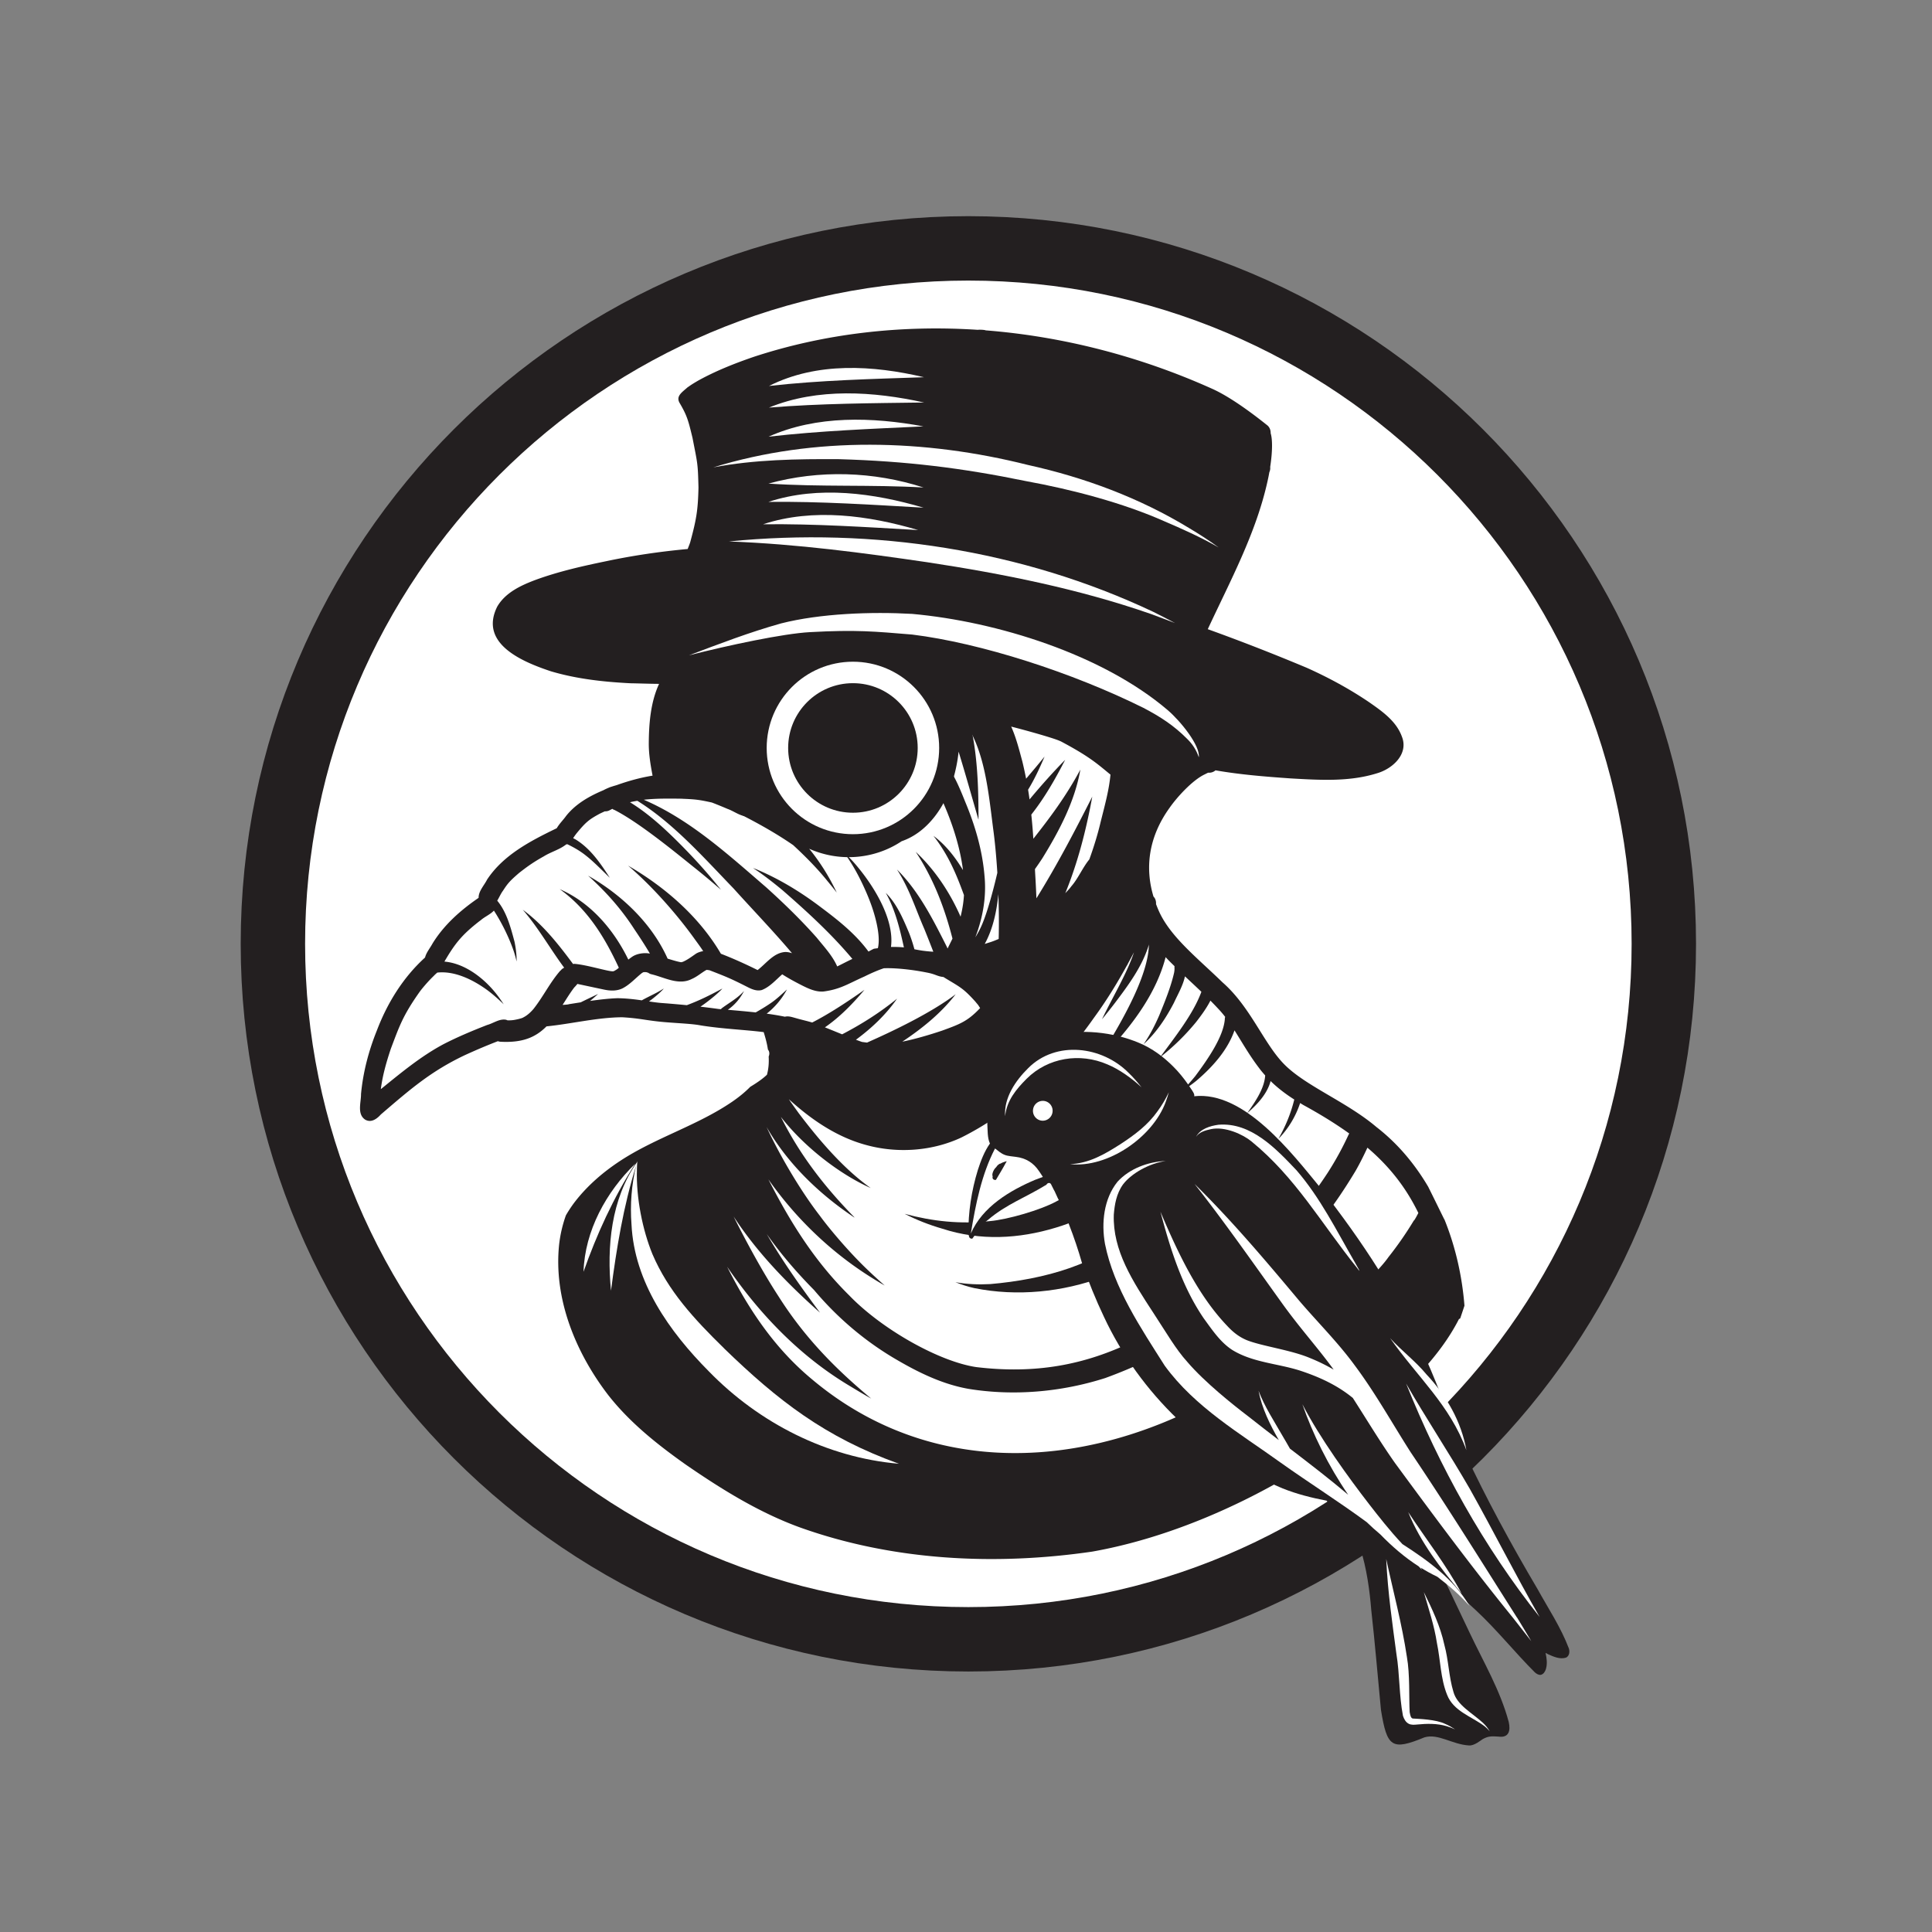
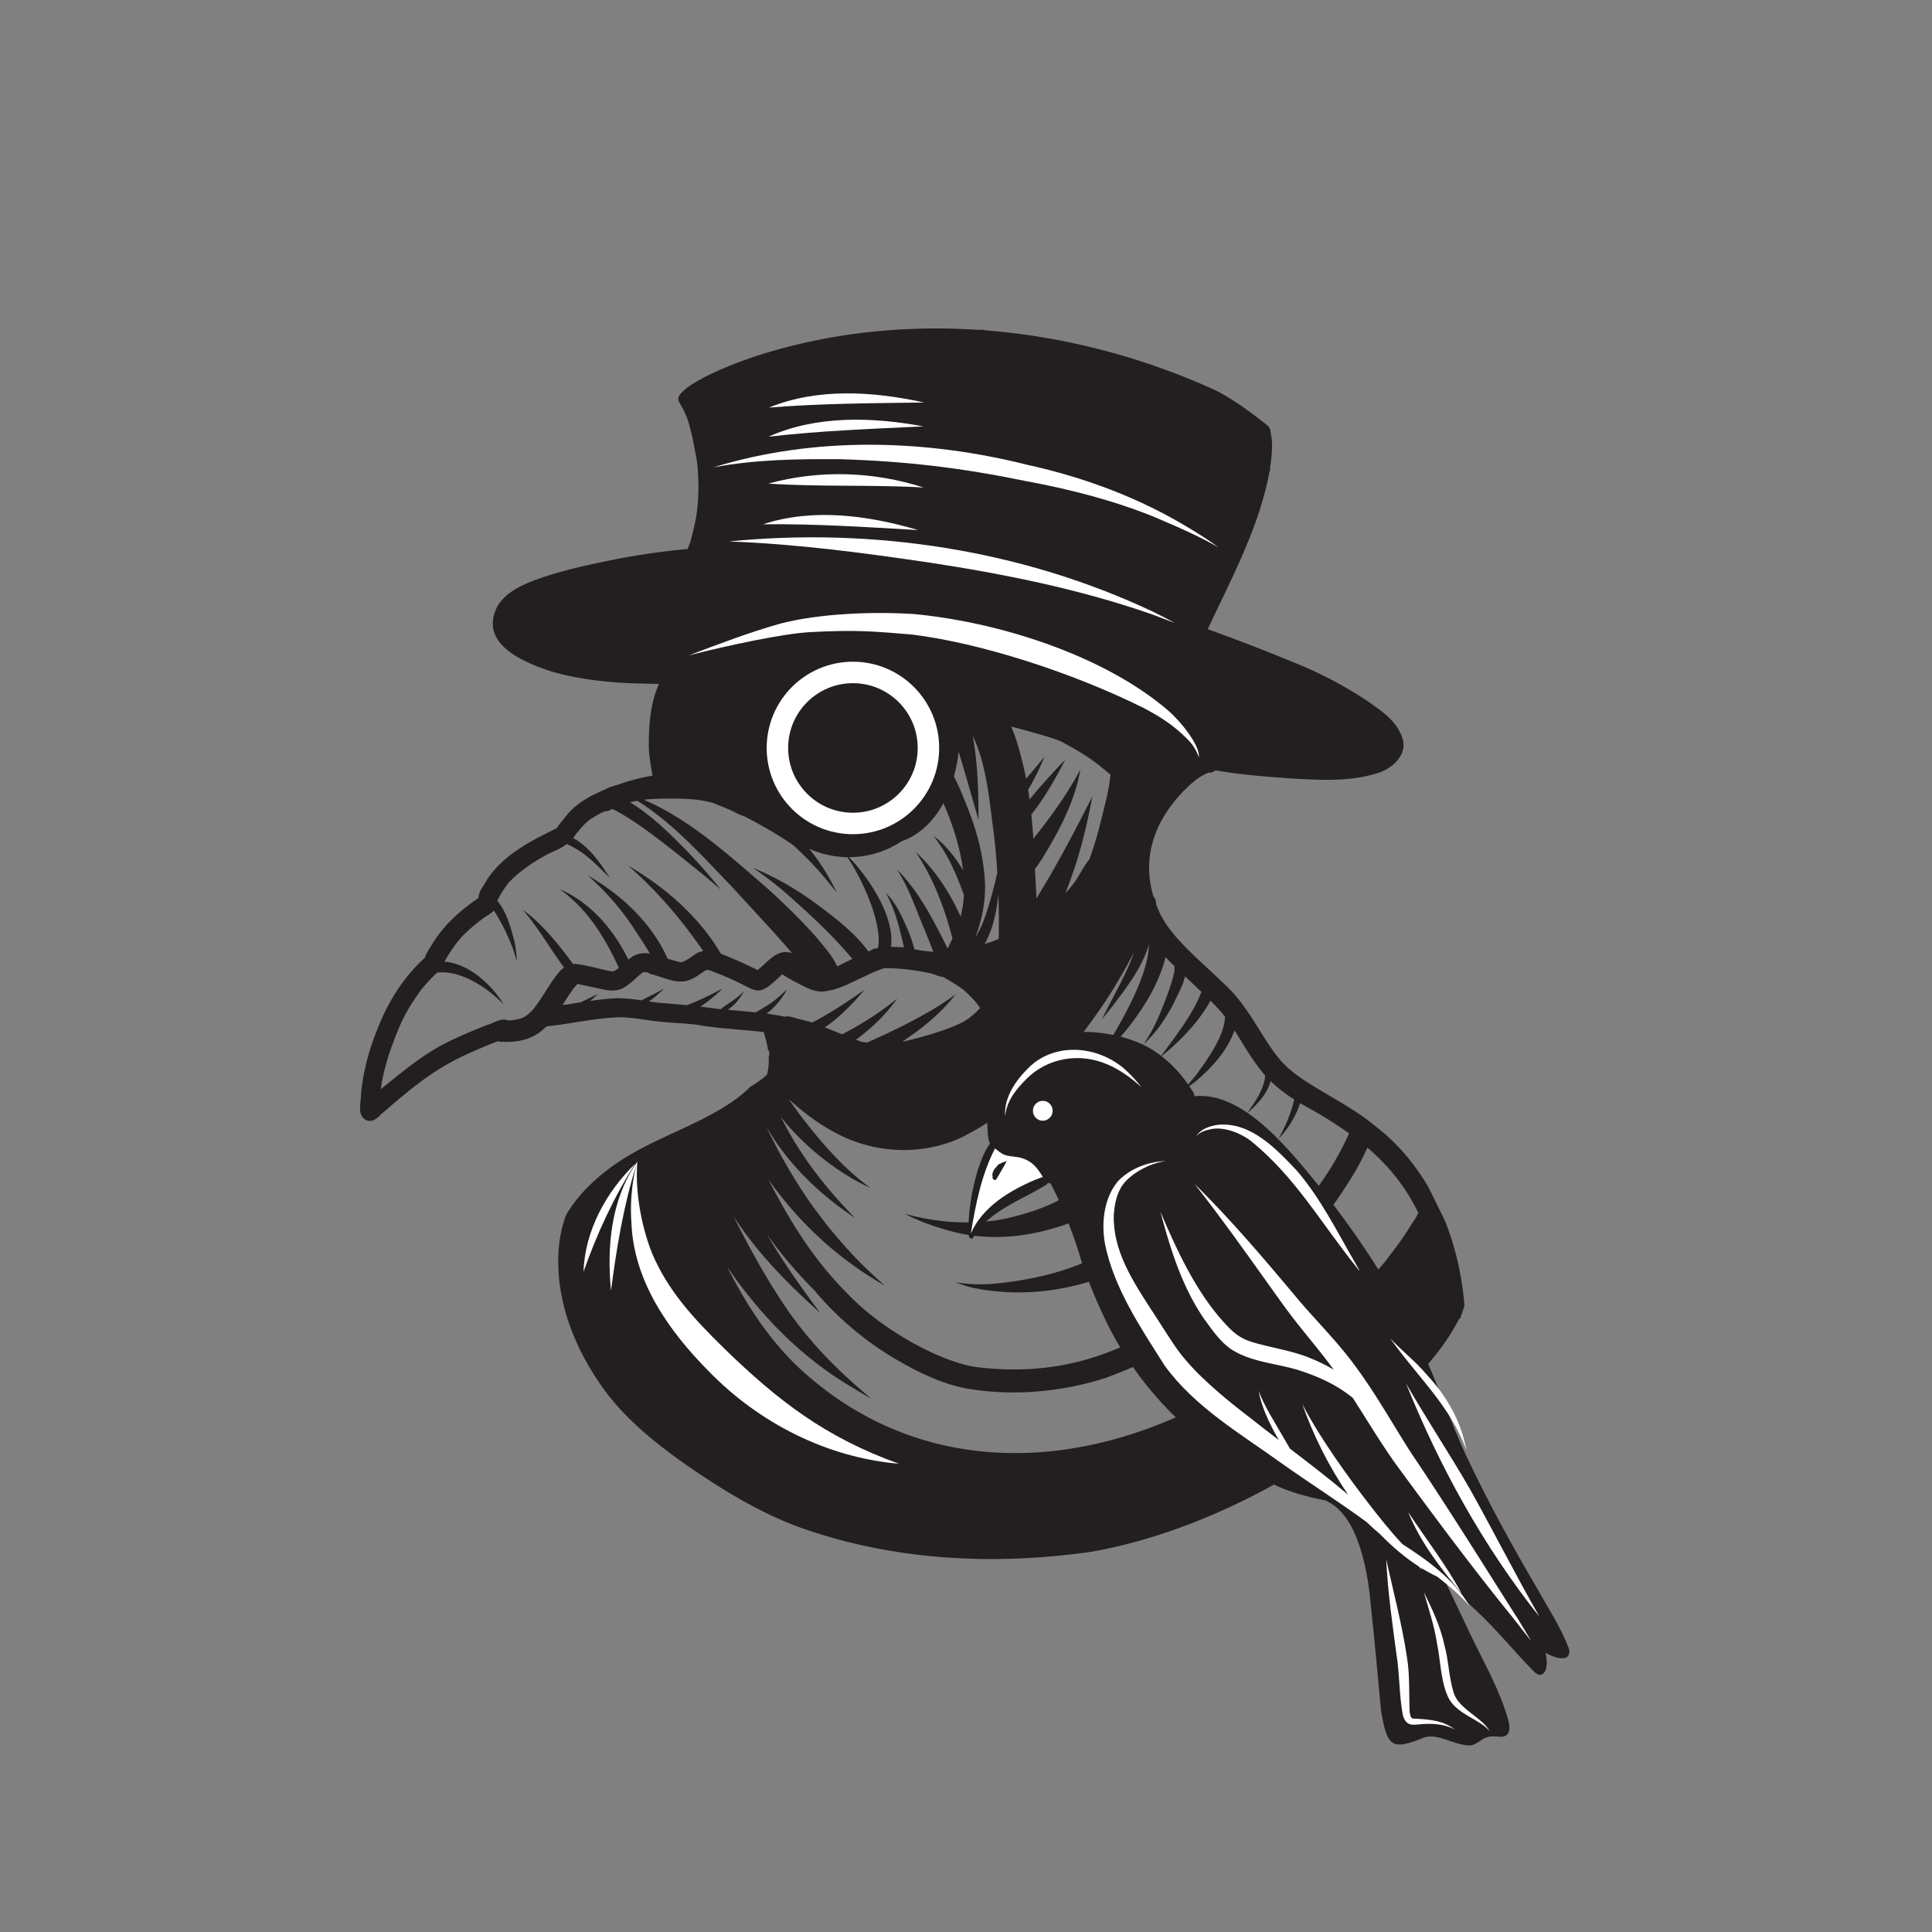
<svg xmlns="http://www.w3.org/2000/svg" data-bbox="50.85 46.28 259.18 278.967" viewBox="0 0 360 360" data-type="ugc">
  <rect x="0" y="0" width="360" height="360" fill="#808080" stroke="none" />
  <g>
-     <path stroke-miterlimit="10" stroke="#231f20" stroke-width="12" fill="#ffffff" d="M310.03 175.87c0 71.57-58.02 129.59-129.59 129.59S50.85 247.44 50.85 175.87 108.87 46.28 180.44 46.28s129.59 58.02 129.59 129.59z" />
    <path d="M269.12 227.21c-.98-1.98-1.95-3.98-2.94-5.96-.01-.02-.02-.05-.03-.07-2.51-4.27-5.71-8.11-9.68-11.18-5.53-4.69-13.17-7.62-17.18-11.69-3.8-3.84-6.28-10.7-11.48-15.25-4.54-4.42-9.36-8.19-11.64-12.8-.29-.59-.53-1.19-.76-1.79.03-.47-.08-.95-.39-1.32-.03-.04-.06-.06-.09-.1-1.62-5.39-.9-11.11 3-16.52 1.38-1.99 4.27-5.16 6.54-6.23.24-.12.45-.23.65-.32.38.03.77-.04 1.13-.26.09-.05.16-.12.24-.18 4.63.81 9.35 1.18 14.04 1.51 5.33.3 10.83.66 15.99-.94 2.93-.82 6.02-3.6 4.69-6.88-1.04-2.85-3.64-4.67-6.03-6.34-3.68-2.5-7.61-4.63-11.67-6.45-6.08-2.55-12.24-4.96-18.46-7.2 4.19-9.02 9-17.87 11.15-27.64.12-.54.23-1.07.32-1.6.14-.31.2-.65.16-.99.43-2.79.45-5.14.09-6.27.01-.52-.14-1.04-.57-1.44-1.06-.84-6.3-5.08-10.41-6.89-13.24-5.95-27.59-9.71-42.11-10.85-.25-.12-1.29-.15-1.48-.1-14.05-.92-28.23.61-41.68 5.01-3.59 1.23-7.14 2.63-10.46 4.47-.63.37-1.26.74-1.85 1.18h-.03q.03-.015 0 0c-1.14 1.02-2.32 1.71-1.5 3.04 1.37 2.34 1.59 3.26 2.36 6.44.93 4.81 1 4.61 1.11 9.24-.09 3.99-.34 5.76-1.46 9.9-.12.52-.36 1.04-.55 1.56-5.13.47-10.23 1.22-15.27 2.29-4.37.9-8.73 1.89-12.93 3.41-2.77 1.03-5.73 2.37-7.28 5.02-3.47 6.93 4.71 10.31 10 12.07 4.82 1.43 9.87 1.98 14.87 2.23 1.74.03 3.51.1 5.28.11-1.59 3.42-1.9 7.43-1.92 11.18 0 1.91.31 3.81.66 5.68.01.08.03.16.05.24-2.28.37-4.52.99-6.7 1.77q-.63.18-1.26.39c-.38.16-.81.34-1.21.56-2.62 1.1-5.15 2.53-6.94 4.78-.51.73-1.28 1.47-1.75 2.3-.07.03-.14.06-.21.1-4.77 2.31-9.78 4.93-12.77 9.47-.54 1.08-1.6 2.15-1.58 3.4-3.35 2.3-6.43 5.01-8.58 8.5-.44.83-1.17 1.68-1.4 2.62-4.09 3.71-7.04 8.49-8.99 13.63-1.52 3.77-2.56 7.74-2.94 11.8.02 1.57-.78 3.72.76 4.77 1.11.65 2.17-.1 2.93-.95 5.53-4.74 9.3-8.04 15.66-11.06 2.52-1.15 4.37-1.91 6.15-2.6.2.07.41.11.63.11 3.88.18 6.34-.76 8.43-2.87 4.66-.47 9.4-1.66 14.09-1.7 3.37.19 4.43.6 7.84.9 2.72.23 5.24.31 6.81.62 4.03.65 8.27.81 11.73 1.25.37 1.17.64 2.24.79 3.25.23.27.33.65.21 1.1-.02.07-.05.14-.07.21.07 1.2-.03 2.32-.32 3.38-.72.7-1.81 1.47-3.11 2.25-.99 1.01-2.12 1.92-3.31 2.74-6.5 4.46-14.25 6.7-20.85 11.01-3.17 2.07-6.1 4.58-8.44 7.58-.66.85-1.23 1.72-1.75 2.61a24.2 24.2 0 0 0-1.27 5.49c-1.04 10.08 3.08 20.08 9.13 27.98 4.05 5.18 9.25 9.3 14.59 13.07 6.66 4.58 13.62 8.9 21.26 11.66 17.32 6.17 36.25 7.11 54.36 4.47 18.74-3.32 38.71-13.51 53.23-25.72 5.73-5.17 11.56-10.66 15.1-17.6.08-.04.16-.09.24-.14.27-.79.53-1.57.79-2.36-.43-5.47-1.66-10.98-3.75-16.12Zm-71.51-89.1c5.39 2.86 6.8 4.17 9.31 6.23-.27 2.81-.93 5.25-1.82 8.77-.54 2.31-1.27 4.68-2.12 7.03-1.2 1.44-2.11 3.6-3.34 4.99-.11.15-.18.23-.22.29-.03.04-.06.07-.1.12-.26.31-.55.59-.82.9 2.36-5.77 3.92-11.9 5.03-18-3.25 6.42-6.6 12.83-10.41 18.95-.06-1.72-.16-3.44-.26-5.15 0-.1 0-.2-.01-.3.48-.67.94-1.34 1.39-2.03 3.13-5.08 6.04-10.58 7.07-16.51-2.73 5.1-5.79 9.11-8.76 12.89-.1-1.5-.22-3.01-.38-4.5 2.49-3.15 4.48-6.65 6.31-10.21-2.32 2.36-4.52 4.84-6.64 7.38-.08-.6-.17-1.21-.27-1.81 1.2-1.96 2.17-4.06 3.07-6.17-1.12 1.39-2.28 2.75-3.44 4.12a74 74 0 0 0-.7-3.21c-.59-2.17-1.15-4.43-2.08-6.5 3.69.94 8.52 2.34 9.19 2.74Zm-11.52 36.85c-.61.26-1.12.46-1.47.57-.38.12-.76.24-1.13.36 1.54-2.81 2.22-6.03 2.54-9.28.1 2.74.13 5.59.06 8.35m-58.93-26.12c2.56.1 3.25.21 5.49.7 1.5.58 2.76 1.12 2.92 1.19 1.37.47 2.67 1.66 4.19 1.32.09-.02.17-.06.25-.1.61.27 1.21.55 1.8.86-.45-.38-.92-.74-1.39-1.1a.2.2 0 0 0 .06-.04c.77.36 1.8-.14 1.77-1.05-.05-.72-.59-1.3-1.07-1.8-.13-.09-.27-.17-.4-.25-.12-.15-.27-.29-.44-.41-1.59-1.37-3.58-2.12-5.53-2.82-2.32-.83-4.75-1.52-7.22-1.64 0-.05.02-.1.03-.16.01-.02.03-.04.05-.06.29-.56.38-1.18.42-1.81.06-.23.13-.46.2-.7l.03 1.12c.07.07.21.07.28 0 .45-.86.83-1.76 1.31-2.61v-.03c0 .07-.07.11-.11.17-.38.52-.73 1.07-1.08 1.61.14-.77.24-1.8.33-2.81.31-1.06.6-2.12.78-3.08.6-2.92.71-5.89.72-8.86 2.37-.53 5.08-.7 8.13-.86 1.54-.07 3.07-.11 4.61-.12-.01.01-.03.02-.04.03l.06-.03c5.34-.05 10.67.23 15.99.66 3.25.25 6.24.49 9.08.75 1.7 2.53 2.91 4.98 3.68 6.49.02.03.05.06.08.09-.11.29-.18.62-.17 1.05.07 1.38 1.7 2.24 2.91 1.67.54-.15 1.08-.28 1.62-.43 1.72-.43 2.63-.6 3.64-.69 3.36 5.33 4.02 12.24 4.93 19.41.29 2.09.57 4.95.77 8.13-.76 3.28-1.77 6.98-2.7 9.28-.38.97-.87 1.89-1.4 2.74 1.39-3.63 2.09-7.51 1.71-11.42-.39-4.75-1.74-9.37-3.57-13.76-1.24-3.09-2.33-5.66-3.84-7.15-1.15-1.28-3.46-.37-3.43 1.35.28 1.88 1.46 2.08 1.79 3.06 2.46 4.81 4.4 10.34 5.04 15.4-1.47-2.43-3.23-4.7-5.5-6.38 2.77 3.54 4.27 7.16 5.68 11.04-.05.77-.13 1.52-.26 2.25-.11.65-.24 1.23-.37 1.77-1.98-4.51-4.77-8.72-8.36-12.09 3.32 5.03 5.37 10.41 6.85 16.17-.28.59-.59 1.19-.91 1.85-.05-.1-.09-.2-.14-.31-2.56-5.08-5.22-10.37-9.29-14.41 2.33 3.59 3.43 7.28 5.12 11.14.56 1.39 1.11 2.78 1.65 4.18-.65-.04-1.31-.1-1.96-.19.1.02-.66-.09-1.56-.27-.29-1.07-.63-2.12-1.04-3.15-1.1-2.6-2.26-5.35-4.3-7.36 1.76 3.12 2.61 6.66 3.38 10.16-.79-.07-1.59-.1-2.41-.08.73-5.5-3.76-12.23-7.12-15.97-.5-.54-1.03-1.06-1.59-1.55.4.52.76 1.06 1.11 1.61 1.54 2.37 3 5.56 3.8 7.73.83 2.22 1.69 5.42 1.49 7.58-.03.28-.05.5-.13.83-.25.04-.51.06-.76.11-.34.16-.66.34-.99.52-2.39-3.26-5.6-5.81-8.82-8.22-3.7-2.81-7.69-5.26-11.98-7.07-.24-.1-.48-.19-.72-.28 1.98 1.3 3.75 2.69 5.48 4.12 4.59 4 9.13 8.15 13.04 12.82 0 0-.02 0-.03.01-1.12.53-2.01 1.01-2.8 1.39-.88-2.01-2.46-3.68-3.82-5.37-2.94-3.32-6.13-6.41-9.42-9.38-7.05-6.07-14.17-12.6-22.8-16.31 2.22-.25 4.62-.23 7.21-.19Zm-22.72 31.99c-1.95 2.21-3.23 4.91-5.06 7.21-.22.24-.91 1.06-1.85 1.53-.34.25-1.91.53-2.02.52-.3.04-.61.04-.93.04-.09-.04-.19-.08-.28-.11-1.23-.24-2.37.66-3.52.97-2.77 1.08-5.52 2.23-8.16 3.59-4.23 2.26-7.94 5.36-11.66 8.37.31-2.37.89-4.61 1.88-7.57 1.52-3.99 2.16-6.08 5.43-10.67.23-.31 1.31-1.67 2.54-2.85.2-.22.43-.42.67-.63 3.1-.34 6.44 1.18 9.27 3.23 1.1.81 2.12 1.73 3.11 2.68-.2-.3-.4-.6-.61-.9-2.31-3.37-6.24-6.7-10.44-7.06 1.94-3.32 3.2-4.95 6.55-7.55.08-.06.11-.08.15-.11.01-.01.02-.01.03-.02.09-.06.07-.05.02-.01.73-.66 1.79-1.08 2.47-1.81 1.44 2.21 2.88 5.11 3.74 7.69.19.59.35 1.19.49 1.79.02-1.26-.14-2.51-.4-3.73-.7-2.6-1.45-5.5-3.21-7.6.37-.6.65-1.29 1.07-1.85.88-1.35 1.23-1.79 3.02-3.33 1.2-.93 2.38-1.85 4.59-3.08 1.31-.82 2.94-1.25 4.14-2.2.07-.02.14-.04.21-.07 1.19.56 2.5 1.31 3.56 2.18 1.29 1 3.01 2.75 4.39 4.09-1.75-2.73-3.65-5.52-6.48-7.21-.08-.03-.17-.08-.26-.12-.03-.03-.06-.05-.08-.08.18-.28.42-.61.58-.82 1.78-2.17 2.36-2.63 4.39-3.73.31-.15.62-.29.92-.43.32.02.65-.05.95-.23.15-.08.3-.15.45-.23.11.08.23.16.39.2 4.32 2.21 10.34 7.07 14.55 10.47 1.8 1.43 3.57 2.9 5.3 4.41-2.68-3.38-5.61-6.57-8.69-9.59-2.54-2.48-5.23-4.86-8.26-6.72.45-.11.91-.2 1.37-.27 6.73 4.2 12.21 10.41 17.93 16.34 3.42 3.8 7.61 8.16 10.89 12.06-.44-.15-.9-.25-1.37-.22-2.1.2-3.45 2.14-5.04 3.36-2.24-1.11-4.51-2.14-6.84-3.04-4.06-6.91-10.42-12.44-17.3-16.42 4.54 3.87 9.14 9.13 12.33 13.57-.01 0 1.04 1.4 1.63 2.3.01.02.02.04.04.06-.57.1-1.1.29-1.48.57-.73.51-1.46 1.05-2.28 1.41-.11.04-.23.06-.32.09-.45-.04-1.47-.34-2.55-.67-2.93-6.57-8.62-11.95-14.82-15.46 3.59 3.23 6.36 6.46 8.66 10.04.91 1.34 2 3.01 2.86 4.48-1.14-.22-2.48.03-3.29.58-.25.17-.49.35-.73.54-2.72-5.59-7.04-10.64-12.79-13.13 5.17 3.71 8.38 8.93 11.02 14.65-.12.1-.23.2-.35.29-.19.12-.38.24-.58.34-.07.01-.11.02-.14.03-.82.08-4.9-1.22-7.22-1.39-.08 0-.15.02-.23.04-2.75-3.7-5.64-7.39-9.38-10.12 2.82 3.22 5.31 7.59 7.72 10.8-.26.12-.5.3-.68.55Zm38.41 8.06c1.56-1.23 2.85-2.77 3.79-4.52-1.03.95-1.94 1.79-2.85 2.43-.96.67-1.96 1.27-2.98 1.85-1.73-.19-3.46-.34-5.19-.49a9.45 9.45 0 0 0 3.02-3.51c-1.21 1.38-2.74 2.17-4.22 3.28-.03.03-.03.08-.05.12-.16-.01-.32-.03-.47-.04-1.15-.16-2.25-.3-3.38-.43 1.86-1.26 3.66-2.84 4.08-3.38-2.48 1.34-4.37 2.26-6.62 3.1-1.45-.14-3-.28-4.77-.41-.77-.07-1.52-.17-2.28-.29 1.22-.86 2.58-2.11 2.74-2.4-1.29.85-2.74 1.44-4.08 2.2-1.32-.19-2.76-.37-4.51-.4-1.72.06-3.43.27-5.13.51.51-.42 1.01-.85 1.5-1.3-1.08.52-2.17 1.03-3.24 1.56-.73.11-1.45.23-2.17.34-.16.07-.61.1-1.21.14.71-1.1 1.39-2.23 2.19-3.27.11-.1.36-.37.57-.64 1.66.35 3.32.71 4.98 1.06 1.13.24 2.33.29 3.4-.22 1.37-.69 2.4-1.87 3.58-2.82.03-.02.06-.04.11-.08.08-.05.17-.09.25-.13.67-.04.58.05.86.1.17.12.36.23.58.28 2.45.57 5.1 2.16 7.57.88.99-.42 1.79-1.16 2.72-1.68.1 0 .21.01.31.02.07.02.18.03.29.05.09.04.17.08.27.11 2.92 1.13 3.79 1.49 6.8 3.02.82.42 1.74.8 2.66.54 1.5-.59 2.58-1.87 3.79-2.92 1.16.75 2.38 1.4 3.61 2.03 1.27.64 2.64 1.29 4.1 1.17 3.14-.42 4.49-1.41 7.62-2.8 1.31-.65 2.47-1.15 3.6-1.53 2.17-.09 5.38.27 7.91.78 1.77.32 1.96.71 3.17.85h.05c.05.03.08.07.13.1 2.93 1.78 3.5 1.95 5.77 4.46.64.79.39.41.91 1.23-2.35 2.49-3.8 3-7.02 4.18-2.48.84-5.23 1.63-7.48 2.08 3.71-2.47 7.21-5.29 9.95-8.84-4.66 3.54-11.82 6.93-16.52 9.01-.37-.04-.68-.09-.94-.12-.38-.13-.75-.27-1.13-.41 2.92-2.15 5.58-4.66 7.66-7.65-3.16 2.57-6.61 4.76-10.23 6.64-1.11-.45-2.18-.89-3.21-1.3 2.79-1.92 5.19-4.4 7.37-6.99-3.06 2.15-6.52 4.45-9.74 6.09-1-.3-2.02-.52-3.02-.81-.67-.18-1.38-.45-2.06-.27-1.13-.23-2.26-.42-3.4-.57Zm16.35 37.93c-5.53-5.64-10.18-11.64-13.7-18.71 4.34 5.6 11.04 10.74 16.74 13.26-5.32-3.76-10.04-9.49-13.4-13.93-.62-.87-1.26-1.73-1.85-2.62 4.19 3.82 8.96 7.08 14.46 8.55 5.78 1.58 12.24 1.14 17.68-1.41 10.08-5.04 18.27-13.15 24.71-22.31 2.26-3.08 4.26-6.33 6.1-9.67.09-.13.17-.27.23-.42.38-.7.77-1.41 1.13-2.12-1.32 4-3.96 8.3-5.96 12.49.83-1.02 1.65-2.04 2.44-3.08 2.48-3.29 5.02-6.71 6.26-10.69.02-.07.03-.14.04-.21-.07 5.54-4.53 13.53-8.28 19.65-.53.85-1.08 1.69-1.64 2.52.97-.92 1.92-1.87 2.83-2.85 4.42-4.86 8.5-10.41 10.19-16.85 0-.02 0-.05.01-.07.54.58 1.1 1.14 1.67 1.69 0 .04-.02.08-.02.13.04.58-.03.84-.05 1.02-.61 2.72-1.78 5.56-2.77 7.98-.82 1.89-1.76 3.72-2.94 5.41 2.39-2.15 4.18-4.88 5.66-7.71.71-1.55 1.69-3.21 2.06-4.94 1.02.96 2.05 1.91 3.06 2.88-1.51 4.13-4.89 8.37-7.7 12.2a42.5 42.5 0 0 0 6.71-6.56c.56-.72 1.87-2.4 2.67-4 .51.51 1.02 1.04 1.51 1.57.44.46.85.95 1.25 1.47-.05.12-.08.25-.07.39-.24 3.23-3.06 7.35-5.52 10.65a42 42 0 0 1-2.46 2.75c.93-.58 1.83-1.21 2.68-1.9 2.97-2.53 5.8-5.65 7.1-9.39 1.38 2.17 2.73 4.59 4.59 7.03.35.48.74.93 1.13 1.37-.16 2.45-1.81 4.83-3.35 7.03 1.85-1.6 3.71-3.56 4.36-5.98 1.33 1.3 2.83 2.44 4.41 3.44-.65 2.64-1.63 4.97-2.95 7.32 1.83-1.86 3.22-4.17 4.04-6.66.21.12.42.26.63.38 3.18 1.74 6 3.48 8.52 5.29q-.06.12-.12.21a57 57 0 0 1-3.87 7.07c-4.44 6.79-9.32 12.22-15.98 18.39-6.02 5.32-12.13 9.11-20.22 13.04-9.07 4.43-18.27 6.14-29.29 4.82-6.93-1.02-17.61-7.05-23.68-13.35-6.44-6.36-10.95-13.57-15.07-21.63 5.07 7.21 11.53 13.45 18.99 18.16.88.56 1.77 1.1 2.68 1.61a95 95 0 0 1-3.77-3.48c-3.28-3.21-6.67-7.26-8.31-9.51-3.69-4.76-7.61-11.5-9.93-16.54 3.92 6.83 9.83 12.51 16.35 16.86Zm104.27.57a65 65 0 0 1-4.75 6.85c-3.24 4.67-16.35 15.68-20.95 18.86-27.3 20.43-61.45 24.93-86.46 3.92-6.96-5.77-11.78-12.99-15.82-20.98 6.1 8.92 13.73 16.83 23.08 22.35 1.24.76 2.5 1.5 3.77 2.22-.37-.31-.73-.61-1.09-.92-6.68-5.67-11.87-11.31-16.2-18.16-2.81-4.31-5.83-9.81-8.35-14.85 4.41 6.76 10.08 12.57 16.1 17.92-3.53-4.73-6.97-9.56-9.93-14.66 2.62 3.73 5.61 7.19 8.82 10.44 4.41 5.25 9.71 9.73 15.66 13.14 4.08 2.37 8.42 4.44 13.1 5.27 8.46 1.38 17.34.59 25.49-2.01 10.96-3.99 21.21-10.13 29.85-17.97 7.17-6.91 11.83-12.36 16.81-20.65.8-1.4 1.52-2.85 2.2-4.31 4.05 3.46 7.13 7.33 9.49 12.17-.26.48-.5.98-.8 1.4Z" fill="#231f20" />
    <path d="M215.63 218.54c.95-.89 2.16-1.82 2.11-3.25.08-2.43-3.16-3.78-4.83-2-3.72 3.32-10.09 7.54-16.16 10.62-2.79 1.52-8.93 3.34-12.33 3.63-5.46.6-10.68.04-15.85-1.36 2.24 1.15 4.6 2.07 7.02 2.77 14.1 4.6 28.94-1.65 40.04-10.41" fill="#231f20" />
    <path d="M211.47 228.9c-6.32 6.66-16.89 9.5-26.95 10.37-2.17.12-4.35.03-6.49-.35 1.14.45 2.32.84 3.52 1.1 7.96 1.61 16.45.75 24.05-2.09 2.18-.85 4.18-2.09 6.06-3.47 1.17-.96 2.58-1.86 3.3-3.21.98-2.09-1.89-4.01-3.49-2.35" fill="#231f20" />
    <path d="M182.33 152.68c0-7.85-.31-16.1-3.34-23.42-.69-.98-1.9-.92-2.69-.32-.09-.22-.16-.44-.26-.65.06.25.1.5.15.75-.22.19-.4.43-.51.7-.06-.21-.12-.42-.18-.62.03.4.03.8.05 1.21 0 .11 0 .22.01.33.04 1.11.06 2.22.04 3.3-.54-2.06-1.39-4.03-2.59-5.8.61 1.42 1 2.85 1.23 4.29-.24-.61-.5-1.22-.79-1.81q.285 1.125.48 2.28c.42 2.43.46 4.75.2 6.91-.02.14-.04.28-.07.42.09-1.48.09-2.96.02-4.44-.05.35-.11.69-.17 1.03-.77 3.77-1.66 7.73-3.37 10.7-3.5 6.32-9.72 7.67-16.36 5.95l-1.8-.39c.5-.64.42-1.63-.47-2.04-2.9-1.44-5.38-3.14-7.59-5.09.56-4.54 1.22-10.9 3.11-14.93 1.24-2.22 2.38-3.61 4.44-5.66 1.47-1.43-.38-3.88-2.16-2.81-.13.1-.25.21-.38.32v-.02c0 .01-.02.02-.03.03-.14.12-.28.24-.42.37 0 0-.01-.02-.02-.03-1.48-1.75-3.05-.64-4.43.7-.43-.57-1.1-.96-1.88-.92-.87.07-1.75.17-2.62.27-.94-.5-2.06-.42-3.1-.41-.58.03-1.16.08-1.74.14-.19-.05-.4-.09-.62-.08-.42-.02-.78.13-1.13.32-.5.09-1 .18-1.5.3-.98.34-2.08.84-2.35 1.94-.17.62-.04 1.28.29 1.81-2.47 3.15-4.74 6.64-4.48 10.6.22.69.56 1.22.97 1.63.02.26.05.54.11.81-.07.53.03 1.09.28 1.63-.04.09-.08.17-.11.26-.44 1.92 1.35 2.86 2.95 3.56-.39.05-.71.19-.91.48-.1 0-.21-.02-.31-.03.09.03.18.05.27.08 0 .01-.02.02-.02.03-.3.5-.21 1.18.2 1.59.62.57 1.54.7 2.32.99 1.08.34 2.16.67 3.23 1.02 1.24.58 2.5 1.24 4.06 1.97 3.26 1.67 6.45 3.47 9.46 5.55 2.27 2.1 4.45 4.29 6.39 6.7.59.71 1.16 1.42 1.73 2.14-.36-.74-.74-1.48-1.13-2.2a39 39 0 0 0-4.01-5.97c5.51 2.47 12.07 2.04 17.23-1.4 4.94-1.69 8.3-6.72 9.64-11.7.44-1.56.8-3.27.97-4.99 1.29 4.19 2.47 8.42 3.69 12.63Z" fill="#231f20" />
    <path fill="#231f20" stroke-width="4" stroke-miterlimit="10" stroke="#ffffff" d="M173 139.37c0 7.77-6.3 14.07-14.07 14.07s-14.07-6.3-14.07-14.07 6.3-14.07 14.07-14.07S173 131.6 173 139.37z" />
    <path d="M214.88 114c-24.45-11.56-52.22-15.77-79.06-13.11 12.91.49 25.08 2.14 36.99 3.88 14.08 2.14 28.16 4.95 41.63 9.63 1.51.56 3.02 1.12 4.51 1.7-1.34-.73-2.71-1.41-4.07-2.1" fill="#ffffff" />
    <path d="M221.59 98.41c-9.28-5.65-19.5-9.44-30.08-11.78-19.1-4.8-39.67-5.38-58.6.46 7.66-1.46 15.6-1.58 23.45-1.53 12.54.37 22.85 1.63 34.78 4.08 8.72 1.59 18.14 4.08 25.84 7.5 2.98 1.27 6.94 3.03 10.09 4.87-1.76-1.3-3.6-2.48-5.48-3.6" fill="#ffffff" />
    <path d="M143.19 90.11c9.63.65 19.28.17 28.9.73-9.31-3.01-19.45-3.33-28.9-.73" fill="#ffffff" />
-     <path d="M143.19 93.52c9.64-.11 19.29.53 28.9 1.08-9.23-2.72-19.56-4.16-28.9-1.08" fill="#ffffff" />
    <path d="M142.19 97.69c9.64-.11 19.29.53 28.9 1.08-9.23-2.72-19.56-4.16-28.9-1.08" fill="#ffffff" />
    <path d="M143.21 81.37c9.57-1.1 19.24-1.46 28.86-1.92-9.46-1.75-19.88-2.11-28.86 1.92" fill="#ffffff" />
    <path d="M143.28 75.95c9.61-.78 19.28-.82 28.91-.95-9.4-2.07-19.8-2.78-28.91.95" fill="#ffffff" />
-     <path d="M143.29 71.92c9.58-1.08 19.25-1.3 28.88-1.63-9.5-2.24-19.94-2.88-28.88 1.63" fill="#ffffff" />
    <path d="M217.56 132.3c-12.16-10.36-31.78-16.48-47.59-17.91-7.54-.43-17.13-.09-24.45 1.78-5.82 1.63-11.5 3.8-17.14 5.94 7.5-1.91 17.58-4.05 22.53-4.32 8.73-.48 12.1-.12 19.06.45 12.8 1.58 29.84 7.08 43.09 13.66 3.17 1.66 5.68 3.29 8.14 5.77.99.95 1.75 2.13 2.18 3.43.28-2.16-3.38-6.72-5.82-8.8" fill="#ffffff" />
    <path d="M134.98 251.3c-5.77-5.64-10.46-10.75-13.4-17.59-1.83-4.47-3.07-10.49-2.9-15.79 0-.45.03-.9.06-1.36l.03-.1c0 .01-.02.03-.03.04v-.13c-.02.06-.03.13-.05.19-4.85 6.94-5.63 15.73-4.84 23.94 1.03-7.86 2.31-15.75 4.69-23.33-.86 3.58-1.15 7.3-.87 10.97.52 10.79 7.06 19.99 14.43 27.41 9.37 9.62 21.98 16.05 35.41 17.2-13.78-4.94-22.56-11.79-32.54-21.45Z" fill="#ffffff" />
    <path d="M108.73 236.98c2.44-6.94 5.57-13.8 9.63-20.13-5.42 5.26-9.38 12.48-9.63 20.13" fill="#ffffff" />
    <path d="M118.32 231.25c.01-.11 0-.22 0-.32" fill="none" />
    <path d="M292.31 307.1c-1.48-3.89-3.81-7.38-5.81-11-4.88-8.26-9.48-16.71-13.56-25.42-2.62-5.77-4.68-11.78-7.27-17.56-4.96-11.47-11.92-21.94-19.58-31.73-5.34-6.49-14.24-18.16-23.57-17.12.13-.37-.3-.95-.53-1.3-.78-1.2-1.64-2.35-2.59-3.41-1.79-1.96-3.87-3.66-6.26-4.83-9.26-4.42-24.4-3.49-28.09 7.92-.67 2.19-1.05 4.47-1.08 6.76.08 1.16-.01 2.61.49 3.67-1.04 1.47-1.7 3.22-2.25 4.92-1.19 3.86-1.81 7.91-1.76 11.95l.15.57c.06.11.1.15.2.22.02.01.07.04.02.01.03.01.06.02.1.03.03 0 .19.04.12.03h.13c0-.01.02-.02.02-.03.14-.19.28-.37.42-.56v-.02c.05-.09.1-.17.15-.26.36-.62.79-1.19 1.28-1.7.02-.02.03-.04.05-.06.09-.13.43-.5.61-.55.04-.04.08-.08.13-.11.07-.06.14-.12.22-.18.04-.03.09-.06.13-.1 3.28-2.81 7.06-4.17 10.81-6.49.16-.33.65-.48.86-.07.17.32.32.65.49.98q.21.345.36.72c.13.27.25.56.38.83.82 1.51 1.5 3.19 2.1 4.92.93 2.39 1.75 4.81 2.45 7.28 1.19 3.4 2.54 6.75 4.09 10 6.69 14.28 18.83 25.91 33.29 31.94 2.63 1.05 5.4 1.75 8.18 2.28.05.09.13.16.24.2 5.78 2.88 7.53 13.17 8.08 20.15.7 6.21 1.21 12.43 1.81 18.64 1.13 6.95 2 7.63 8.11 5.11 2.56-.76 5.18 1.33 8.28 1.51.96.1 2.21-.95 2.56-1.17 1.05-.59 1.69-.56 2.94-.48 1.94.28 2.29-1.09 1.92-2.72-1.57-5.89-4.71-11.18-7.29-16.64-1.47-3.08-2.93-6.15-4.39-9.23 1.95 1.72 3.84 3.45 5.64 5.13 3.87 3.61 7.17 7.76 10.9 11.49.31.27.71.53 1.13.46.52-.13.81-.65.95-1.12.27-.97.14-1.99-.08-2.96.15.07.3.14.42.22 1.05.47 2.26 1.03 3.41.65.66-.34.71-1.18.48-1.82Z" fill="#231f20" />
    <path fill="#ffffff" d="M194.622 205.156a1.84 1.84 0 0 1 1.49 2.133 1.84 1.84 0 0 1-2.116 1.513 1.84 1.84 0 0 1-1.49-2.133 1.84 1.84 0 0 1 2.116-1.513" />
    <path d="M273.81 299.22c-2.97-5-7.65-8.38-12.49-11.5-2.4-2.54-4.55-5.31-6.22-7.46-3.76-4.86-9.14-12.26-12.42-18.6 1.89 5.45 4.81 11.44 8.54 16.87-3.54-2.99-7.14-5.75-10.86-8.6-.46-.8-.91-1.6-1.38-2.38-1.57-2.75-3.34-5.43-4.47-8.4.63 3.27 2.13 6.31 3.78 9.19-1.87-1.44-3.78-2.9-5.73-4.45-2.71-2.06-8.09-6.33-11.33-10.13-2.11-2.31-3.94-5.5-6.25-9.02-3.96-6.06-7.66-11.73-7.44-18.4.15-1.86.47-3.92 1.74-5.67 1.61-2.09 4.93-3.91 7.95-4.34-3.29.14-6.75 1.41-9 3.87-2.56 3.19-3.03 7.67-2.33 11.59 1.65 8.23 6.69 15.68 11.13 22.69 5.62 7.72 14.02 12.6 21.63 18.08 5.32 3.78 10.82 7.25 16.01 11.07.82.8 1.66 1.55 2.53 2.28 2.22 2.29 4.6 4.32 7.14 5.95.74.8.71.7.37.23.98.61 1.98 1.18 3.01 1.66.04.02.07.04.11.06 2.14 1.64 4.18 3.39 5.98 5.41" fill="#ffffff" />
    <path d="M193 219.79c-4.82 2.03-9.94 5.08-12.1 10.06.89-5.42 1.99-11 4.51-15.85.57.44 1.11.93 1.79 1.19.6.25 1.57.29 2.04.37 1.93.22 3.36 1.14 4.37 2.67.25.35.48.71.71 1.07-.43.18-.88.32-1.32.5Z" fill="#ffffff" />
    <path d="M184.97 219.17c-.03.14-.04.27-.01.4.1.24.38.35.62.28.65-1.1 1.32-2.19 1.92-3.32.03-.05.06-.1.1-.14-.08 0-.16 0-.23.04-.33.09-.65.21-.94.39-.1 0-.21.04-.29.12-.23.15-.4.35-.54.57-.41.35-.75 1.11-.68 1.53 0 .06.04.09.06.14Z" fill="#231f20" />
-     <path d="M215.71 207.04c-1.83 2.6-4.27 4.42-6.98 6.19-2.92 1.86-5.82 3.56-9.35 3.69 7.05.77 15.44-5.03 17.84-11.61.22-.58.41-1.18.57-1.79-.57 1.24-1.27 2.42-2.08 3.52" fill="#ffffff" />
    <path d="M210.3 199.91c-4.94-4.99-13.52-6.08-18.71-.88-2.36 2.33-4.54 5.5-4.3 8.96.29-2.91 2.06-5.03 4.01-6.98 3.95-3.94 9.91-4.91 15.06-2.67 2.16.89 4.52 2.56 6.35 4.27-.75-.95-1.54-1.87-2.42-2.71Z" fill="#ffffff" />
    <path d="M269.28 321.22c-1.75-.85-4.88-.92-6.06-1-.31-.13-.41-.41-.55-1.19-.14-2.7.06-7.04-.51-10.26-.92-6.16-2.55-12.19-3.86-18.27.3 6.39 1.2 12.34 1.9 17.68.63 3.82.49 7.74 1.22 11.53.19.59.5 1.19 1.08 1.49.48.24 1.03.19 1.54.14 1.86-.18 3.73-.22 5.5.3.55.16 1.08.37 1.6.61-.59-.39-1.21-.76-1.86-1.03" fill="#ffffff" />
    <path d="M276.38 321.07c-2.15-1.96-4.86-3.32-5.55-5.8-.87-2.85-.9-5.89-1.69-8.76-.75-3.48-2.27-6.68-3.83-9.85.89 3.14 1.95 6.24 2.44 9.49.67 3.2.66 6.58 1.89 9.64 1.18 3.08 4.57 4.04 6.99 5.87.35.28.68.6.96.95-.32-.57-.74-1.08-1.21-1.53Z" fill="#ffffff" />
    <path d="M252.35 235.03c-3.34-5.79-6.36-11.87-10.76-16.96-3.83-4.04-8.49-8.99-14.55-8.49-1.55.21-3.4.77-4.17 2.25.61-.92 1.75-1.2 2.77-1.43 2.62-.56 6 .99 7.57 2.3 8.25 6.75 12.95 15.21 19.59 23.47 1.2 1.62-.05-.37-.45-1.15Z" fill="#ffffff" />
    <path d="M282.66 301.4c-6.54-10.3-12.98-20.67-19.8-30.79-3.45-5.4-6.57-11.03-10.41-16.17-3.15-4.32-6.96-8.08-10.42-12.14-6.24-7.45-12.52-14.88-19.45-21.7 5.6 7.11 10.82 14.6 16.16 22.03 3.45 4.84 6.78 8.45 9.77 12.58a34 34 0 0 0-4.39-2.15c-3.53-1.51-8.91-2.2-11.77-3.33-1.18-.48-2.39-1.28-3.63-2.62-5.48-5.71-9.15-13.47-12.49-21.32 1.84 6.93 4.01 13.94 8.1 19.91 1.54 2.1 3.02 4.35 5.23 5.81 3.8 2.37 8.45 2.54 12.64 3.87 3.65 1.2 6.98 2.73 9.88 5.11 2.61 4.06 5.09 8.2 7.87 12.14 7.15 9.73 14.33 19.43 21.95 28.8 1.15 1.46 2.29 2.92 3.43 4.38-.88-1.48-1.76-2.95-2.66-4.42Z" fill="#ffffff" />
    <path d="M273.9 277.47c-3.82-6.64-8.08-13.02-11.89-19.66 6.23 15.51 14.44 30.38 24.87 43.48-4.5-7.85-8.56-15.93-12.98-23.82" fill="#ffffff" />
    <path d="M262.4 281.76c2.28 5.67 6.09 10.52 9.96 15.18-2.88-5.34-6.64-10.12-9.96-15.18" fill="#ffffff" />
    <path d="M265.81 256.11c-2.04-2.47-4.64-4.41-6.78-6.76 5.11 7.27 11.15 12.46 14.21 20.87-.95-5.36-3.73-10.18-7.43-14.11" fill="#ffffff" />
  </g>
</svg>